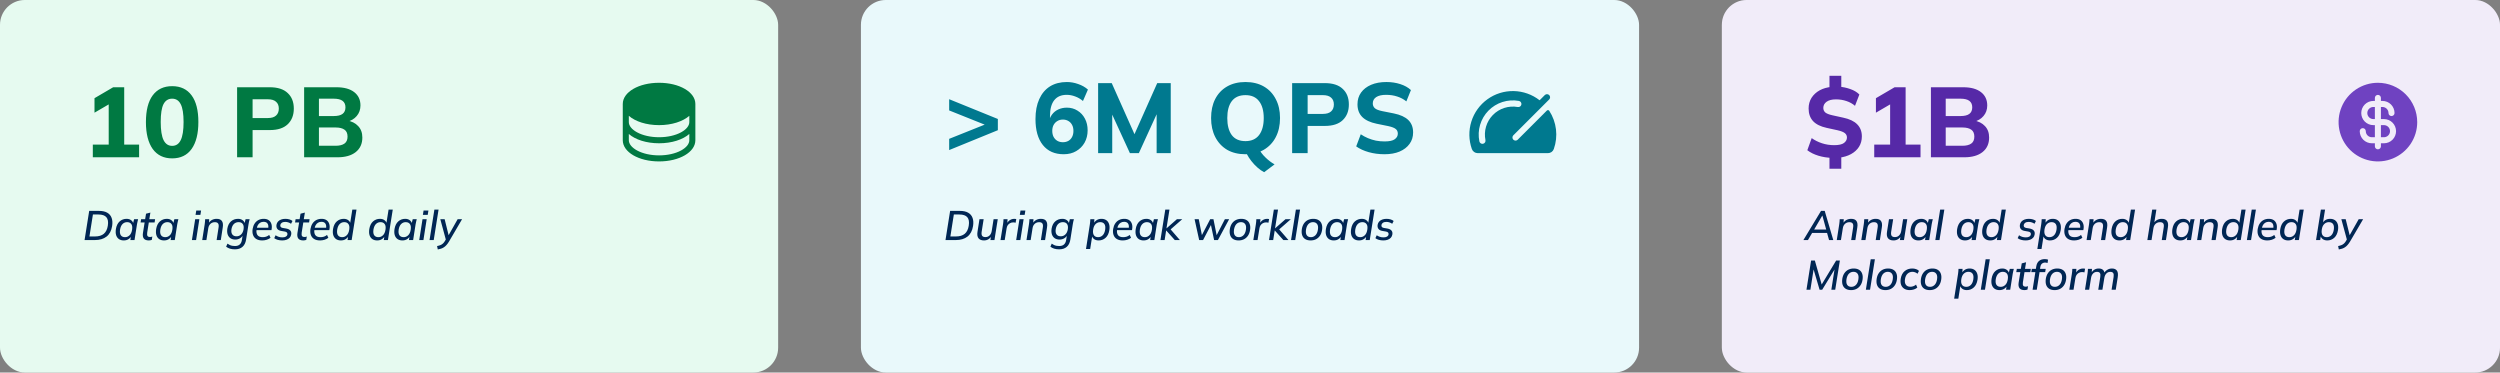
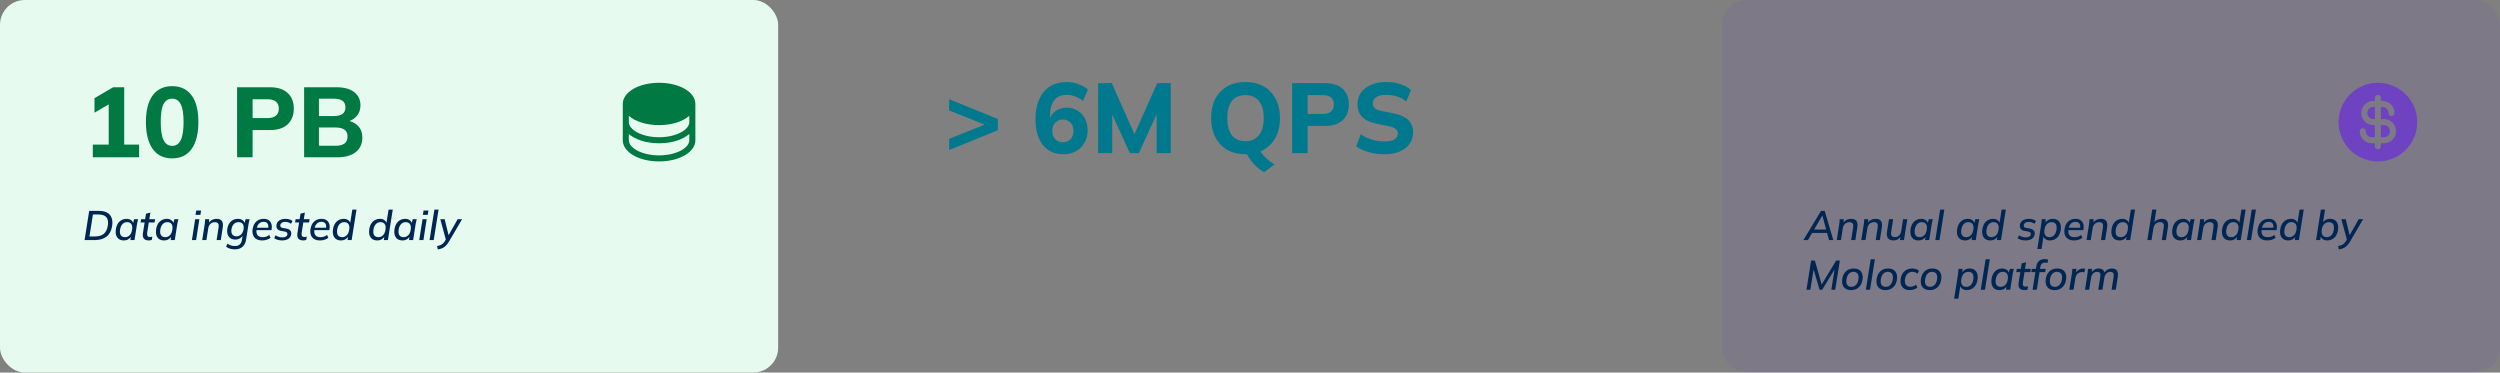
<svg xmlns="http://www.w3.org/2000/svg" width="1208" height="180" viewBox="0 0 1208 180" fill="none">
  <rect x="0" y="0" width="1208" height="180" fill="#808080" stroke="none" />
  <rect width="376" height="180" rx="12" fill="#E6FAF0" />
  <path d="M44.848 76V69.856H52.528V48.4H56.032L45.664 54.448V47.44L54.688 42.16H60.016V69.856H67.216V76H44.848ZM83.181 76.528C79.117 76.528 75.981 75.008 73.773 71.968C71.597 68.896 70.509 64.576 70.509 59.008C70.509 53.344 71.597 49.04 73.773 46.096C75.981 43.12 79.117 41.632 83.181 41.632C87.277 41.632 90.413 43.12 92.589 46.096C94.765 49.04 95.853 53.328 95.853 58.96C95.853 64.56 94.765 68.896 92.589 71.968C90.413 75.008 87.277 76.528 83.181 76.528ZM83.181 70.48C85.037 70.48 86.413 69.568 87.309 67.744C88.237 65.888 88.701 62.96 88.701 58.96C88.701 54.96 88.237 52.08 87.309 50.32C86.413 48.56 85.037 47.68 83.181 47.68C81.325 47.68 79.933 48.56 79.005 50.32C78.109 52.08 77.661 54.944 77.661 58.912C77.661 62.944 78.125 65.888 79.053 67.744C79.981 69.568 81.357 70.48 83.181 70.48ZM114.565 76V42.16H130.357C134.165 42.16 137.045 43.088 138.997 44.944C140.981 46.768 141.973 49.28 141.973 52.48C141.973 55.648 140.981 58.176 138.997 60.064C137.045 61.92 134.165 62.848 130.357 62.848H122.053V76H114.565ZM122.053 57.04H129.397C131.189 57.04 132.517 56.64 133.381 55.84C134.277 55.04 134.725 53.92 134.725 52.48C134.725 51.04 134.277 49.936 133.381 49.168C132.517 48.368 131.189 47.968 129.397 47.968H122.053V57.04ZM146.956 76V42.16H162.556C166.268 42.16 169.132 42.944 171.148 44.512C173.164 46.08 174.172 48.224 174.172 50.944C174.172 52.96 173.564 54.672 172.348 56.08C171.164 57.488 169.532 58.432 167.452 58.912V58.144C169.884 58.56 171.756 59.488 173.068 60.928C174.412 62.336 175.084 64.176 175.084 66.448C175.084 69.456 174.012 71.808 171.868 73.504C169.756 75.168 166.828 76 163.084 76H146.956ZM154.108 70.432H162.172C164.028 70.432 165.452 70.08 166.444 69.376C167.436 68.672 167.932 67.552 167.932 66.016C167.932 64.448 167.436 63.328 166.444 62.656C165.452 61.952 164.028 61.6 162.172 61.6H154.108V70.432ZM154.108 56.08H161.212C163.164 56.08 164.604 55.728 165.532 55.024C166.46 54.32 166.924 53.264 166.924 51.856C166.924 50.48 166.46 49.44 165.532 48.736C164.604 48.032 163.164 47.68 161.212 47.68H154.108V56.08Z" fill="#007942" />
  <path d="M318.462 40C308.627 40 300.923 44.494 300.923 50.231V67.769C300.923 73.506 308.627 78 318.462 78C328.296 78 336 73.506 336 67.769V50.231C336 44.494 328.296 40 318.462 40ZM333.077 59C333.077 60.758 331.637 62.55 329.129 63.918C326.305 65.458 322.515 66.308 318.462 66.308C314.408 66.308 310.619 65.458 307.794 63.918C305.286 62.55 303.846 60.758 303.846 59V55.96C306.963 58.7 312.292 60.462 318.462 60.462C324.631 60.462 329.96 58.693 333.077 55.96V59ZM329.129 72.687C326.305 74.227 322.515 75.077 318.462 75.077C314.408 75.077 310.619 74.227 307.794 72.687C305.286 71.319 303.846 69.527 303.846 67.769V64.729C306.963 67.47 312.292 69.231 318.462 69.231C324.631 69.231 329.96 67.462 333.077 64.729V67.769C333.077 69.527 331.637 71.319 329.129 72.687Z" fill="#007942" />
  <path d="M40.86 116L43.1 101.9H47.78C49.46 101.9 50.807 102.193 51.82 102.78C52.847 103.367 53.553 104.207 53.94 105.3C54.34 106.38 54.42 107.687 54.18 109.22C53.82 111.487 52.92 113.187 51.48 114.32C50.053 115.44 48.167 116 45.82 116H40.86ZM43.22 114.26H45.88C47.707 114.26 49.133 113.833 50.16 112.98C51.187 112.113 51.833 110.8 52.1 109.04C52.393 107.2 52.16 105.84 51.4 104.96C50.653 104.08 49.367 103.64 47.54 103.64H44.9L43.22 114.26ZM59.798 116.18C58.878 116.18 58.098 115.96 57.458 115.52C56.831 115.08 56.385 114.453 56.118 113.64C55.865 112.813 55.825 111.827 55.998 110.68C56.265 109.067 56.865 107.84 57.798 107C58.745 106.16 59.871 105.74 61.178 105.74C62.045 105.74 62.772 105.96 63.358 106.4C63.945 106.827 64.305 107.413 64.438 108.16L64.218 108.2L64.798 105.92H66.738C66.645 106.333 66.545 106.747 66.438 107.16C66.345 107.56 66.265 107.953 66.198 108.34L64.998 116H62.978L63.338 113.72H63.658C63.312 114.48 62.812 115.08 62.158 115.52C61.505 115.96 60.718 116.18 59.798 116.18ZM60.398 114.6C61.252 114.6 61.985 114.3 62.598 113.7C63.225 113.1 63.632 112.207 63.818 111.02C64.018 109.78 63.892 108.86 63.438 108.26C62.998 107.647 62.325 107.34 61.418 107.34C60.565 107.34 59.831 107.64 59.218 108.24C58.618 108.84 58.218 109.72 58.018 110.88C57.831 112.133 57.952 113.067 58.378 113.68C58.818 114.293 59.492 114.6 60.398 114.6ZM71.946 116.18C70.799 116.18 69.986 115.88 69.506 115.28C69.039 114.667 68.892 113.78 69.066 112.62L69.886 107.48H67.926L68.186 105.92H70.126L70.566 103.26L72.666 102.72L72.146 105.92H74.946L74.706 107.48H71.906L71.126 112.42C71.019 113.167 71.072 113.707 71.286 114.04C71.512 114.36 71.886 114.52 72.406 114.52C72.646 114.52 72.859 114.5 73.046 114.46C73.246 114.407 73.432 114.347 73.606 114.28L73.346 115.92C73.119 116 72.892 116.06 72.666 116.1C72.439 116.153 72.199 116.18 71.946 116.18ZM79.251 116.18C78.331 116.18 77.551 115.96 76.911 115.52C76.285 115.08 75.838 114.453 75.571 113.64C75.318 112.813 75.278 111.827 75.451 110.68C75.718 109.067 76.318 107.84 77.251 107C78.198 106.16 79.325 105.74 80.631 105.74C81.498 105.74 82.225 105.96 82.811 106.4C83.398 106.827 83.758 107.413 83.891 108.16L83.671 108.2L84.251 105.92H86.191C86.098 106.333 85.998 106.747 85.891 107.16C85.798 107.56 85.718 107.953 85.651 108.34L84.451 116H82.431L82.791 113.72H83.111C82.765 114.48 82.265 115.08 81.611 115.52C80.958 115.96 80.171 116.18 79.251 116.18ZM79.851 114.6C80.705 114.6 81.438 114.3 82.051 113.7C82.678 113.1 83.085 112.207 83.271 111.02C83.471 109.78 83.345 108.86 82.891 108.26C82.451 107.647 81.778 107.34 80.871 107.34C80.018 107.34 79.285 107.64 78.671 108.24C78.071 108.84 77.671 109.72 77.471 110.88C77.285 112.133 77.405 113.067 77.831 113.68C78.271 114.293 78.945 114.6 79.851 114.6ZM92.731 116L94.311 105.92H96.331L94.751 116H92.731ZM94.491 103.82L94.831 101.72H97.171L96.831 103.82H94.491ZM97.711 116L98.911 108.34C98.978 107.953 99.025 107.56 99.051 107.16C99.091 106.747 99.118 106.333 99.131 105.92H101.091L100.951 108.04L100.691 108.06C101.091 107.3 101.631 106.727 102.311 106.34C103.005 105.94 103.791 105.74 104.671 105.74C105.898 105.74 106.751 106.093 107.231 106.8C107.725 107.507 107.858 108.547 107.631 109.92L106.691 116H104.671L105.611 109.94C105.758 109.02 105.678 108.36 105.371 107.96C105.078 107.56 104.571 107.36 103.851 107.36C102.985 107.36 102.265 107.627 101.691 108.16C101.131 108.68 100.785 109.373 100.651 110.24L99.731 116H97.711ZM113.507 120.48C112.627 120.48 111.833 120.373 111.127 120.16C110.42 119.947 109.8 119.627 109.267 119.2L109.907 117.72C110.267 117.987 110.633 118.207 111.007 118.38C111.38 118.553 111.773 118.68 112.187 118.76C112.613 118.84 113.06 118.88 113.527 118.88C114.513 118.88 115.28 118.633 115.827 118.14C116.373 117.66 116.72 116.96 116.867 116.04L117.307 113.34H117.527C117.22 114.073 116.727 114.66 116.047 115.1C115.367 115.54 114.58 115.76 113.687 115.76C112.78 115.76 112.007 115.547 111.367 115.12C110.727 114.68 110.273 114.067 110.007 113.28C109.74 112.48 109.687 111.547 109.847 110.48C110.1 108.947 110.693 107.773 111.627 106.96C112.56 106.147 113.693 105.74 115.027 105.74C115.907 105.74 116.64 105.96 117.227 106.4C117.827 106.827 118.18 107.413 118.287 108.16L118.147 108L118.667 105.92H120.627C120.507 106.333 120.4 106.747 120.307 107.16C120.213 107.56 120.14 107.953 120.087 108.34L118.907 115.8C118.667 117.32 118.087 118.48 117.167 119.28C116.26 120.08 115.04 120.48 113.507 120.48ZM114.267 114.18C115.16 114.18 115.907 113.88 116.507 113.28C117.12 112.68 117.513 111.847 117.687 110.78C117.86 109.66 117.727 108.807 117.287 108.22C116.86 107.633 116.2 107.34 115.307 107.34C114.4 107.34 113.64 107.633 113.027 108.22C112.427 108.807 112.033 109.64 111.847 110.72C111.673 111.827 111.807 112.68 112.247 113.28C112.687 113.88 113.36 114.18 114.267 114.18ZM126.713 116.18C125.566 116.18 124.613 115.953 123.853 115.5C123.106 115.047 122.579 114.4 122.273 113.56C121.966 112.72 121.899 111.74 122.073 110.62C122.246 109.593 122.573 108.72 123.053 108C123.533 107.267 124.146 106.707 124.893 106.32C125.639 105.933 126.493 105.74 127.453 105.74C128.399 105.74 129.179 105.947 129.793 106.36C130.406 106.773 130.839 107.347 131.093 108.08C131.359 108.8 131.419 109.64 131.273 110.6L131.173 111.2H123.593L123.773 110.04H129.973L129.613 110.34C129.759 109.313 129.639 108.533 129.253 108C128.879 107.453 128.246 107.18 127.353 107.18C126.726 107.18 126.179 107.327 125.713 107.62C125.246 107.9 124.873 108.287 124.593 108.78C124.313 109.273 124.133 109.833 124.053 110.46L123.953 111.02C123.806 112.167 123.979 113.053 124.473 113.68C124.966 114.293 125.786 114.6 126.933 114.6C127.493 114.6 128.039 114.52 128.573 114.36C129.106 114.187 129.606 113.907 130.073 113.52L130.713 114.9C130.179 115.313 129.559 115.633 128.853 115.86C128.159 116.073 127.446 116.18 126.713 116.18ZM136.351 116.18C135.564 116.18 134.824 116.08 134.131 115.88C133.451 115.68 132.911 115.413 132.511 115.08L133.171 113.68C133.624 114 134.131 114.253 134.691 114.44C135.251 114.613 135.837 114.7 136.451 114.7C137.171 114.7 137.737 114.573 138.151 114.32C138.564 114.067 138.804 113.727 138.871 113.3C138.937 112.913 138.864 112.6 138.651 112.36C138.437 112.12 138.077 111.96 137.571 111.88L136.051 111.62C135.064 111.46 134.377 111.12 133.991 110.6C133.604 110.067 133.471 109.407 133.591 108.62C133.697 108.007 133.944 107.487 134.331 107.06C134.717 106.633 135.217 106.307 135.831 106.08C136.444 105.853 137.117 105.74 137.851 105.74C138.584 105.74 139.257 105.833 139.871 106.02C140.484 106.207 140.971 106.46 141.331 106.78L140.631 108.14C140.284 107.86 139.864 107.64 139.371 107.48C138.877 107.307 138.371 107.22 137.851 107.22C137.131 107.22 136.571 107.36 136.171 107.64C135.771 107.907 135.531 108.253 135.451 108.68C135.384 109.067 135.444 109.387 135.631 109.64C135.817 109.893 136.144 110.06 136.611 110.14L138.171 110.4C139.184 110.573 139.891 110.907 140.291 111.4C140.704 111.893 140.844 112.527 140.711 113.3C140.617 113.9 140.377 114.42 139.991 114.86C139.604 115.287 139.097 115.613 138.471 115.84C137.857 116.067 137.151 116.18 136.351 116.18ZM146.594 116.18C145.447 116.18 144.634 115.88 144.154 115.28C143.687 114.667 143.541 113.78 143.714 112.62L144.534 107.48H142.574L142.834 105.92H144.774L145.214 103.26L147.314 102.72L146.794 105.92H149.594L149.354 107.48H146.554L145.774 112.42C145.667 113.167 145.721 113.707 145.934 114.04C146.161 114.36 146.534 114.52 147.054 114.52C147.294 114.52 147.507 114.5 147.694 114.46C147.894 114.407 148.081 114.347 148.254 114.28L147.994 115.92C147.767 116 147.541 116.06 147.314 116.1C147.087 116.153 146.847 116.18 146.594 116.18ZM154.662 116.18C153.515 116.18 152.562 115.953 151.802 115.5C151.055 115.047 150.529 114.4 150.222 113.56C149.915 112.72 149.849 111.74 150.022 110.62C150.195 109.593 150.522 108.72 151.002 108C151.482 107.267 152.095 106.707 152.842 106.32C153.589 105.933 154.442 105.74 155.402 105.74C156.349 105.74 157.129 105.947 157.742 106.36C158.355 106.773 158.789 107.347 159.042 108.08C159.309 108.8 159.369 109.64 159.222 110.6L159.122 111.2H151.542L151.722 110.04H157.922L157.562 110.34C157.709 109.313 157.589 108.533 157.202 108C156.829 107.453 156.195 107.18 155.302 107.18C154.675 107.18 154.129 107.327 153.662 107.62C153.195 107.9 152.822 108.287 152.542 108.78C152.262 109.273 152.082 109.833 152.002 110.46L151.902 111.02C151.755 112.167 151.929 113.053 152.422 113.68C152.915 114.293 153.735 114.6 154.882 114.6C155.442 114.6 155.989 114.52 156.522 114.36C157.055 114.187 157.555 113.907 158.022 113.52L158.662 114.9C158.129 115.313 157.509 115.633 156.802 115.86C156.109 116.073 155.395 116.18 154.662 116.18ZM164.72 116.18C163.8 116.18 163.02 115.96 162.38 115.52C161.753 115.08 161.307 114.453 161.04 113.64C160.787 112.813 160.747 111.827 160.92 110.68C161.187 109.067 161.787 107.84 162.72 107C163.667 106.16 164.793 105.74 166.1 105.74C166.967 105.74 167.693 105.96 168.28 106.4C168.867 106.827 169.227 107.413 169.36 108.16H169.14L170.24 101.28H172.26L169.92 116H167.92L168.28 113.72H168.58C168.233 114.48 167.733 115.08 167.08 115.52C166.427 115.96 165.64 116.18 164.72 116.18ZM165.32 114.6C166.173 114.6 166.907 114.3 167.52 113.7C168.147 113.1 168.553 112.207 168.74 111.02C168.94 109.78 168.813 108.86 168.36 108.26C167.92 107.647 167.247 107.34 166.34 107.34C165.487 107.34 164.753 107.64 164.14 108.24C163.54 108.84 163.14 109.72 162.94 110.88C162.753 112.133 162.873 113.067 163.3 113.68C163.74 114.293 164.413 114.6 165.32 114.6ZM182.24 116.18C181.32 116.18 180.54 115.96 179.9 115.52C179.273 115.08 178.826 114.453 178.56 113.64C178.306 112.813 178.266 111.827 178.44 110.68C178.706 109.067 179.306 107.84 180.24 107C181.186 106.16 182.313 105.74 183.62 105.74C184.486 105.74 185.213 105.96 185.8 106.4C186.386 106.827 186.746 107.413 186.88 108.16H186.66L187.76 101.28H189.78L187.44 116H185.44L185.8 113.72H186.1C185.753 114.48 185.253 115.08 184.6 115.52C183.946 115.96 183.16 116.18 182.24 116.18ZM182.84 114.6C183.693 114.6 184.426 114.3 185.04 113.7C185.666 113.1 186.073 112.207 186.26 111.02C186.46 109.78 186.333 108.86 185.88 108.26C185.44 107.647 184.766 107.34 183.86 107.34C183.006 107.34 182.273 107.64 181.66 108.24C181.06 108.84 180.66 109.72 180.46 110.88C180.273 112.133 180.393 113.067 180.82 113.68C181.26 114.293 181.933 114.6 182.84 114.6ZM194.427 116.18C193.507 116.18 192.727 115.96 192.087 115.52C191.46 115.08 191.014 114.453 190.747 113.64C190.494 112.813 190.454 111.827 190.627 110.68C190.894 109.067 191.494 107.84 192.427 107C193.374 106.16 194.5 105.74 195.807 105.74C196.674 105.74 197.4 105.96 197.987 106.4C198.574 106.827 198.934 107.413 199.067 108.16L198.847 108.2L199.427 105.92H201.367C201.274 106.333 201.174 106.747 201.067 107.16C200.974 107.56 200.894 107.953 200.827 108.34L199.627 116H197.607L197.967 113.72H198.287C197.94 114.48 197.44 115.08 196.787 115.52C196.134 115.96 195.347 116.18 194.427 116.18ZM195.027 114.6C195.88 114.6 196.614 114.3 197.227 113.7C197.854 113.1 198.26 112.207 198.447 111.02C198.647 109.78 198.52 108.86 198.067 108.26C197.627 107.647 196.954 107.34 196.047 107.34C195.194 107.34 194.46 107.64 193.847 108.24C193.247 108.84 192.847 109.72 192.647 110.88C192.46 112.133 192.58 113.067 193.007 113.68C193.447 114.293 194.12 114.6 195.027 114.6ZM202.575 116L204.155 105.92H206.175L204.595 116H202.575ZM204.335 103.82L204.675 101.72H207.015L206.675 103.82H204.335ZM207.555 116L209.895 101.28H211.915L209.575 116H207.555ZM211.535 120.54L211.195 118.9C211.849 118.767 212.402 118.607 212.855 118.42C213.309 118.233 213.695 117.987 214.015 117.68C214.349 117.387 214.655 117.007 214.935 116.54L215.615 115.36L215.535 116.18L212.755 105.92H214.855L216.935 114.32H216.395L221.135 105.92H223.275L216.955 116.72C216.555 117.387 216.149 117.947 215.735 118.4C215.335 118.853 214.915 119.22 214.475 119.5C214.049 119.78 213.589 120 213.095 120.16C212.615 120.32 212.095 120.447 211.535 120.54Z" fill="#002654" />
-   <rect x="416" width="376" height="180" rx="12" fill="#E9F9FB" />
  <path d="M458.64 72.512V67.088L480.24 58.448V62L458.64 53.36V47.936L482.16 57.488V62.912L458.64 72.512ZM513.976 74.528C509.624 74.528 506.264 73.04 503.896 70.064C501.528 67.088 500.344 62.912 500.344 57.536C500.344 53.76 500.952 50.544 502.168 47.888C503.384 45.2 505.112 43.152 507.352 41.744C509.624 40.336 512.344 39.632 515.512 39.632C517.336 39.632 519.144 39.952 520.936 40.592C522.76 41.2 524.344 42.096 525.688 43.28L523.288 48.8C522.104 47.808 520.84 47.072 519.496 46.592C518.152 46.08 516.792 45.824 515.416 45.824C512.792 45.824 510.792 46.688 509.416 48.416C508.04 50.144 507.352 52.72 507.352 56.144V59.264H506.728C506.984 57.728 507.512 56.432 508.312 55.376C509.112 54.288 510.136 53.456 511.384 52.88C512.632 52.304 514.008 52.016 515.512 52.016C517.432 52.016 519.144 52.496 520.648 53.456C522.184 54.384 523.384 55.68 524.248 57.344C525.112 58.976 525.544 60.848 525.544 62.96C525.544 65.2 525.048 67.2 524.056 68.96C523.064 70.688 521.704 72.048 519.976 73.04C518.28 74.032 516.28 74.528 513.976 74.528ZM513.592 68.72C514.616 68.72 515.512 68.496 516.28 68.048C517.048 67.6 517.64 66.96 518.056 66.128C518.472 65.296 518.68 64.336 518.68 63.248C518.68 62.16 518.472 61.216 518.056 60.416C517.64 59.584 517.048 58.944 516.28 58.496C515.512 58.016 514.616 57.776 513.592 57.776C512.568 57.776 511.672 58.016 510.904 58.496C510.136 58.944 509.528 59.584 509.08 60.416C508.664 61.216 508.456 62.16 508.456 63.248C508.456 64.336 508.664 65.296 509.08 66.128C509.528 66.96 510.136 67.6 510.904 68.048C511.672 68.496 512.568 68.72 513.592 68.72ZM530.613 74V40.16H537.189L548.949 66.56H547.413L559.173 40.16H565.701V74H558.885V51.008H560.805L550.293 74H545.973L535.413 51.008H537.429V74H530.613ZM610.83 83.216C609.774 82.672 608.702 81.92 607.614 80.96C606.558 80.032 605.566 78.976 604.638 77.792C603.742 76.64 602.974 75.44 602.334 74.192L608.142 71.6C608.942 73.232 610.046 74.72 611.454 76.064C612.862 77.44 614.334 78.56 615.87 79.424L610.83 83.216ZM585.198 57.056C585.198 53.536 585.854 50.48 587.166 47.888C588.51 45.264 590.43 43.232 592.926 41.792C595.422 40.352 598.382 39.632 601.806 39.632C605.23 39.632 608.19 40.352 610.686 41.792C613.182 43.232 615.102 45.264 616.446 47.888C617.822 50.48 618.51 53.52 618.51 57.008C618.51 60.56 617.822 63.648 616.446 66.272C615.102 68.864 613.182 70.896 610.686 72.368C608.19 73.808 605.23 74.528 601.806 74.528C598.382 74.528 595.422 73.808 592.926 72.368C590.462 70.896 588.558 68.848 587.214 66.224C585.87 63.6 585.198 60.544 585.198 57.056ZM593.022 57.056C593.022 60.544 593.742 63.28 595.182 65.264C596.654 67.216 598.862 68.192 601.806 68.192C604.686 68.192 606.878 67.216 608.382 65.264C609.886 63.28 610.638 60.544 610.638 57.056C610.638 53.536 609.886 50.816 608.382 48.896C606.91 46.944 604.718 45.968 601.806 45.968C598.862 45.968 596.654 46.944 595.182 48.896C593.742 50.816 593.022 53.536 593.022 57.056ZM624.362 74V40.16H640.154C643.962 40.16 646.842 41.088 648.794 42.944C650.778 44.768 651.77 47.28 651.77 50.48C651.77 53.648 650.778 56.176 648.794 58.064C646.842 59.92 643.962 60.848 640.154 60.848H631.85V74H624.362ZM631.85 55.04H639.194C640.986 55.04 642.314 54.64 643.178 53.84C644.074 53.04 644.522 51.92 644.522 50.48C644.522 49.04 644.074 47.936 643.178 47.168C642.314 46.368 640.986 45.968 639.194 45.968H631.85V55.04ZM668.993 74.528C666.273 74.528 663.729 74.192 661.361 73.52C658.993 72.848 656.977 71.92 655.313 70.736L657.521 64.88C658.609 65.616 659.761 66.24 660.977 66.752C662.193 67.264 663.473 67.664 664.817 67.952C666.161 68.208 667.569 68.336 669.041 68.336C671.345 68.336 672.977 67.984 673.937 67.28C674.929 66.576 675.425 65.68 675.425 64.592C675.425 63.6 675.089 62.848 674.417 62.336C673.777 61.792 672.593 61.328 670.865 60.944L665.201 59.792C662.097 59.152 659.777 58.064 658.241 56.528C656.705 54.992 655.937 52.944 655.937 50.384C655.937 48.208 656.513 46.32 657.665 44.72C658.817 43.12 660.433 41.872 662.513 40.976C664.625 40.08 667.089 39.632 669.905 39.632C672.305 39.632 674.545 39.968 676.625 40.64C678.705 41.312 680.417 42.272 681.761 43.52L679.553 48.992C678.241 47.936 676.769 47.152 675.137 46.64C673.537 46.096 671.745 45.824 669.761 45.824C667.681 45.824 666.081 46.192 664.961 46.928C663.873 47.664 663.329 48.672 663.329 49.952C663.329 50.912 663.665 51.696 664.337 52.304C665.009 52.88 666.193 53.344 667.889 53.696L673.457 54.8C676.625 55.44 678.977 56.512 680.513 58.016C682.049 59.52 682.817 61.52 682.817 64.016C682.817 66.128 682.241 67.968 681.089 69.536C679.969 71.104 678.369 72.336 676.289 73.232C674.241 74.096 671.809 74.528 668.993 74.528Z" fill="#00798F" />
-   <path d="M748.601 53.538C748.539 53.445 748.458 53.367 748.363 53.309C748.268 53.252 748.161 53.216 748.05 53.205C747.939 53.194 747.827 53.207 747.723 53.245C747.618 53.282 747.523 53.343 747.444 53.421L733.304 67.562C733.018 67.816 732.645 67.951 732.262 67.94C731.88 67.928 731.516 67.771 731.245 67.5C730.975 67.229 730.819 66.865 730.808 66.482C730.798 66.099 730.934 65.727 731.189 65.441L748.569 48.063C748.708 47.924 748.819 47.758 748.894 47.576C748.97 47.394 749.008 47.199 749.008 47.002C749.008 46.805 748.97 46.61 748.894 46.428C748.819 46.245 748.708 46.08 748.569 45.941C748.43 45.801 748.264 45.691 748.082 45.615C747.9 45.54 747.705 45.501 747.508 45.501C747.311 45.501 747.116 45.54 746.933 45.615C746.751 45.691 746.586 45.801 746.447 45.941L743.938 48.451C740.358 45.655 735.968 44.095 731.426 44.004C726.885 43.913 722.436 45.297 718.747 47.948C715.059 50.599 712.328 54.374 710.966 58.708C709.604 63.041 709.683 67.7 711.192 71.984C711.398 72.572 711.782 73.081 712.289 73.442C712.797 73.803 713.404 73.998 714.026 74H747.975C748.597 74 749.204 73.807 749.711 73.448C750.219 73.088 750.602 72.579 750.808 71.992C751.877 68.952 752.234 65.708 751.851 62.508C751.468 59.309 750.356 56.24 748.601 53.538ZM717.772 67.702C717.851 68.092 717.772 68.497 717.553 68.829C717.333 69.16 716.99 69.391 716.601 69.47C716.502 69.49 716.401 69.501 716.301 69.5C715.955 69.5 715.62 69.38 715.352 69.161C715.085 68.942 714.901 68.637 714.833 68.299C714.296 65.658 714.414 62.927 715.176 60.343C715.938 57.758 717.321 55.4 719.204 53.473C721.087 51.546 723.413 50.109 725.978 49.288C728.544 48.466 731.272 48.285 733.924 48.761C734.316 48.831 734.664 49.053 734.891 49.38C735.118 49.706 735.207 50.11 735.136 50.501C735.066 50.893 734.844 51.241 734.517 51.468C734.191 51.695 733.787 51.784 733.396 51.713C731.225 51.325 728.993 51.473 726.894 52.146C724.794 52.818 722.891 53.994 721.35 55.571C719.809 57.148 718.678 59.078 718.054 61.192C717.43 63.307 717.334 65.542 717.772 67.702Z" fill="#00798F" />
-   <path d="M456.86 116L459.1 101.9H463.78C465.46 101.9 466.807 102.193 467.82 102.78C468.847 103.367 469.553 104.207 469.94 105.3C470.34 106.38 470.42 107.687 470.18 109.22C469.82 111.487 468.92 113.187 467.48 114.32C466.053 115.44 464.167 116 461.82 116H456.86ZM459.22 114.26H461.88C463.707 114.26 465.133 113.833 466.16 112.98C467.187 112.113 467.833 110.8 468.1 109.04C468.393 107.2 468.16 105.84 467.4 104.96C466.653 104.08 465.367 103.64 463.54 103.64H460.9L459.22 114.26ZM475.478 116.18C474.278 116.18 473.398 115.84 472.838 115.16C472.278 114.48 472.105 113.44 472.318 112.04L473.278 105.92H475.298L474.338 111.98C474.205 112.887 474.285 113.547 474.578 113.96C474.885 114.36 475.405 114.56 476.138 114.56C476.965 114.56 477.645 114.293 478.178 113.76C478.711 113.227 479.051 112.513 479.198 111.62L480.098 105.92H482.118L480.518 116H478.558L478.878 113.84H479.178C478.805 114.587 478.298 115.167 477.658 115.58C477.018 115.98 476.291 116.18 475.478 116.18ZM483.437 116L484.657 108.42C484.724 108.007 484.777 107.593 484.817 107.18C484.857 106.753 484.884 106.333 484.897 105.92H486.857L486.717 108.52H486.337C486.577 107.893 486.884 107.373 487.257 106.96C487.644 106.547 488.084 106.24 488.577 106.04C489.07 105.84 489.577 105.74 490.097 105.74C490.284 105.74 490.45 105.753 490.597 105.78C490.757 105.793 490.91 105.813 491.057 105.84L490.737 107.64C490.55 107.56 490.37 107.513 490.197 107.5C490.024 107.473 489.817 107.46 489.577 107.46C489.017 107.46 488.51 107.587 488.057 107.84C487.604 108.08 487.23 108.413 486.937 108.84C486.657 109.267 486.477 109.76 486.397 110.32L485.477 116H483.437ZM491.016 116L492.596 105.92H494.616L493.036 116H491.016ZM492.776 103.82L493.116 101.72H495.456L495.116 103.82H492.776ZM495.996 116L497.196 108.34C497.263 107.953 497.31 107.56 497.336 107.16C497.376 106.747 497.403 106.333 497.416 105.92H499.376L499.236 108.04L498.976 108.06C499.376 107.3 499.916 106.727 500.596 106.34C501.29 105.94 502.076 105.74 502.956 105.74C504.183 105.74 505.036 106.093 505.516 106.8C506.01 107.507 506.143 108.547 505.916 109.92L504.976 116H502.956L503.896 109.94C504.043 109.02 503.963 108.36 503.656 107.96C503.363 107.56 502.856 107.36 502.136 107.36C501.27 107.36 500.55 107.627 499.976 108.16C499.416 108.68 499.07 109.373 498.936 110.24L498.016 116H495.996ZM511.792 120.48C510.912 120.48 510.119 120.373 509.412 120.16C508.705 119.947 508.085 119.627 507.552 119.2L508.192 117.72C508.552 117.987 508.919 118.207 509.292 118.38C509.665 118.553 510.059 118.68 510.472 118.76C510.899 118.84 511.345 118.88 511.812 118.88C512.799 118.88 513.565 118.633 514.112 118.14C514.659 117.66 515.005 116.96 515.152 116.04L515.592 113.34H515.812C515.505 114.073 515.012 114.66 514.332 115.1C513.652 115.54 512.865 115.76 511.972 115.76C511.065 115.76 510.292 115.547 509.652 115.12C509.012 114.68 508.559 114.067 508.292 113.28C508.025 112.48 507.972 111.547 508.132 110.48C508.385 108.947 508.979 107.773 509.912 106.96C510.845 106.147 511.979 105.74 513.312 105.74C514.192 105.74 514.925 105.96 515.512 106.4C516.112 106.827 516.465 107.413 516.572 108.16L516.432 108L516.952 105.92H518.912C518.792 106.333 518.685 106.747 518.592 107.16C518.499 107.56 518.425 107.953 518.372 108.34L517.192 115.8C516.952 117.32 516.372 118.48 515.452 119.28C514.545 120.08 513.325 120.48 511.792 120.48ZM512.552 114.18C513.445 114.18 514.192 113.88 514.792 113.28C515.405 112.68 515.799 111.847 515.972 110.78C516.145 109.66 516.012 108.807 515.572 108.22C515.145 107.633 514.485 107.34 513.592 107.34C512.685 107.34 511.925 107.633 511.312 108.22C510.712 108.807 510.319 109.64 510.132 110.72C509.959 111.827 510.092 112.68 510.532 113.28C510.972 113.88 511.645 114.18 512.552 114.18ZM524.75 120.32L526.63 108.34C526.697 107.953 526.743 107.56 526.77 107.16C526.81 106.747 526.837 106.333 526.85 105.92H528.81L528.67 108.2H528.37C528.717 107.44 529.217 106.84 529.87 106.4C530.523 105.96 531.31 105.74 532.23 105.74C533.163 105.74 533.943 105.96 534.57 106.4C535.197 106.84 535.643 107.473 535.91 108.3C536.177 109.113 536.217 110.087 536.03 111.22C535.763 112.847 535.157 114.08 534.21 114.92C533.277 115.76 532.157 116.18 530.85 116.18C529.983 116.18 529.257 115.967 528.67 115.54C528.083 115.1 527.723 114.507 527.59 113.76H527.81L526.77 120.32H524.75ZM530.61 114.6C531.477 114.6 532.21 114.3 532.81 113.7C533.41 113.1 533.81 112.207 534.01 111.02C534.197 109.78 534.077 108.86 533.65 108.26C533.223 107.647 532.55 107.34 531.63 107.34C530.777 107.34 530.037 107.64 529.41 108.24C528.797 108.84 528.397 109.72 528.21 110.88C528.023 112.133 528.15 113.067 528.59 113.68C529.03 114.293 529.703 114.6 530.61 114.6ZM542.518 116.18C541.371 116.18 540.418 115.953 539.658 115.5C538.911 115.047 538.384 114.4 538.078 113.56C537.771 112.72 537.704 111.74 537.878 110.62C538.051 109.593 538.378 108.72 538.858 108C539.337 107.267 539.951 106.707 540.698 106.32C541.444 105.933 542.298 105.74 543.258 105.74C544.204 105.74 544.984 105.947 545.598 106.36C546.211 106.773 546.644 107.347 546.898 108.08C547.164 108.8 547.224 109.64 547.078 110.6L546.978 111.2H539.398L539.577 110.04H545.778L545.418 110.34C545.564 109.313 545.444 108.533 545.058 108C544.684 107.453 544.051 107.18 543.158 107.18C542.531 107.18 541.984 107.327 541.518 107.62C541.051 107.9 540.678 108.287 540.398 108.78C540.118 109.273 539.938 109.833 539.858 110.46L539.758 111.02C539.611 112.167 539.784 113.053 540.278 113.68C540.771 114.293 541.591 114.6 542.738 114.6C543.298 114.6 543.844 114.52 544.378 114.36C544.911 114.187 545.411 113.907 545.878 113.52L546.518 114.9C545.984 115.313 545.364 115.633 544.658 115.86C543.964 116.073 543.251 116.18 542.518 116.18ZM552.575 116.18C551.655 116.18 550.875 115.96 550.235 115.52C549.609 115.08 549.162 114.453 548.895 113.64C548.642 112.813 548.602 111.827 548.775 110.68C549.042 109.067 549.642 107.84 550.575 107C551.522 106.16 552.649 105.74 553.955 105.74C554.822 105.74 555.549 105.96 556.135 106.4C556.722 106.827 557.082 107.413 557.215 108.16L556.995 108.2L557.575 105.92H559.515C559.422 106.333 559.322 106.747 559.215 107.16C559.122 107.56 559.042 107.953 558.975 108.34L557.775 116H555.755L556.115 113.72H556.435C556.089 114.48 555.589 115.08 554.935 115.52C554.282 115.96 553.495 116.18 552.575 116.18ZM553.175 114.6C554.029 114.6 554.762 114.3 555.375 113.7C556.002 113.1 556.409 112.207 556.595 111.02C556.795 109.78 556.669 108.86 556.215 108.26C555.775 107.647 555.102 107.34 554.195 107.34C553.342 107.34 552.609 107.64 551.995 108.24C551.395 108.84 550.995 109.72 550.795 110.88C550.609 112.133 550.729 113.067 551.155 113.68C551.595 114.293 552.269 114.6 553.175 114.6ZM560.723 116L563.063 101.28H565.083L563.643 110.32H563.683L568.683 105.92H571.263L565.203 111.22V110.32L570.123 116H567.663L563.523 111.38H563.483L562.743 116H560.723ZM579.44 116L577.22 105.92H579.24L580.9 114.32H580.38L584.76 105.92H586.34L588.02 114.32H587.54L591.86 105.92H593.92L588.5 116H586.66L584.86 107.44H585.8L581.32 116H579.44ZM598.504 116.18C597.464 116.18 596.597 115.967 595.904 115.54C595.21 115.113 594.717 114.487 594.424 113.66C594.144 112.833 594.09 111.84 594.264 110.68C594.437 109.613 594.777 108.713 595.284 107.98C595.804 107.233 596.444 106.673 597.204 106.3C597.977 105.927 598.837 105.74 599.784 105.74C600.85 105.74 601.724 105.96 602.404 106.4C603.097 106.827 603.584 107.453 603.864 108.28C604.157 109.093 604.21 110.073 604.024 111.22C603.85 112.3 603.504 113.207 602.984 113.94C602.477 114.673 601.837 115.233 601.064 115.62C600.304 115.993 599.45 116.18 598.504 116.18ZM598.644 114.6C599.484 114.6 600.21 114.3 600.824 113.7C601.437 113.1 601.837 112.207 602.024 111.02C602.224 109.78 602.097 108.86 601.644 108.26C601.204 107.647 600.544 107.34 599.664 107.34C598.797 107.34 598.064 107.64 597.464 108.24C596.877 108.84 596.484 109.72 596.284 110.88C596.097 112.133 596.217 113.067 596.644 113.68C597.07 114.293 597.737 114.6 598.644 114.6ZM605.605 116L606.825 108.42C606.892 108.007 606.945 107.593 606.985 107.18C607.025 106.753 607.052 106.333 607.065 105.92H609.025L608.885 108.52H608.505C608.745 107.893 609.052 107.373 609.425 106.96C609.812 106.547 610.252 106.24 610.745 106.04C611.238 105.84 611.745 105.74 612.265 105.74C612.452 105.74 612.618 105.753 612.765 105.78C612.925 105.793 613.078 105.813 613.225 105.84L612.905 107.64C612.718 107.56 612.538 107.513 612.365 107.5C612.192 107.473 611.985 107.46 611.745 107.46C611.185 107.46 610.678 107.587 610.225 107.84C609.772 108.08 609.398 108.413 609.105 108.84C608.825 109.267 608.645 109.76 608.565 110.32L607.645 116H605.605ZM613.184 116L615.524 101.28H617.544L616.104 110.32H616.144L621.144 105.92H623.724L617.664 111.22V110.32L622.584 116H620.124L615.984 111.38H615.944L615.204 116H613.184ZM623.828 116L626.168 101.28H628.188L625.848 116H623.828ZM633.289 116.18C632.249 116.18 631.382 115.967 630.689 115.54C629.996 115.113 629.502 114.487 629.209 113.66C628.929 112.833 628.876 111.84 629.049 110.68C629.222 109.613 629.562 108.713 630.069 107.98C630.589 107.233 631.229 106.673 631.989 106.3C632.762 105.927 633.622 105.74 634.569 105.74C635.636 105.74 636.509 105.96 637.189 106.4C637.882 106.827 638.369 107.453 638.649 108.28C638.942 109.093 638.996 110.073 638.809 111.22C638.636 112.3 638.289 113.207 637.769 113.94C637.262 114.673 636.622 115.233 635.849 115.62C635.089 115.993 634.236 116.18 633.289 116.18ZM633.429 114.6C634.269 114.6 634.996 114.3 635.609 113.7C636.222 113.1 636.622 112.207 636.809 111.02C637.009 109.78 636.882 108.86 636.429 108.26C635.989 107.647 635.329 107.34 634.449 107.34C633.582 107.34 632.849 107.64 632.249 108.24C631.662 108.84 631.269 109.72 631.069 110.88C630.882 112.133 631.002 113.067 631.429 113.68C631.856 114.293 632.522 114.6 633.429 114.6ZM644.47 116.18C643.55 116.18 642.77 115.96 642.13 115.52C641.503 115.08 641.057 114.453 640.79 113.64C640.537 112.813 640.497 111.827 640.67 110.68C640.937 109.067 641.537 107.84 642.47 107C643.417 106.16 644.543 105.74 645.85 105.74C646.717 105.74 647.443 105.96 648.03 106.4C648.617 106.827 648.977 107.413 649.11 108.16L648.89 108.2L649.47 105.92H651.41C651.317 106.333 651.217 106.747 651.11 107.16C651.017 107.56 650.937 107.953 650.87 108.34L649.67 116H647.65L648.01 113.72H648.33C647.983 114.48 647.483 115.08 646.83 115.52C646.177 115.96 645.39 116.18 644.47 116.18ZM645.07 114.6C645.923 114.6 646.657 114.3 647.27 113.7C647.897 113.1 648.303 112.207 648.49 111.02C648.69 109.78 648.563 108.86 648.11 108.26C647.67 107.647 646.997 107.34 646.09 107.34C645.237 107.34 644.503 107.64 643.89 108.24C643.29 108.84 642.89 109.72 642.69 110.88C642.503 112.133 642.623 113.067 643.05 113.68C643.49 114.293 644.163 114.6 645.07 114.6ZM656.658 116.18C655.738 116.18 654.958 115.96 654.318 115.52C653.691 115.08 653.244 114.453 652.978 113.64C652.724 112.813 652.684 111.827 652.858 110.68C653.124 109.067 653.724 107.84 654.658 107C655.604 106.16 656.731 105.74 658.038 105.74C658.904 105.74 659.631 105.96 660.218 106.4C660.804 106.827 661.164 107.413 661.298 108.16H661.078L662.178 101.28H664.198L661.858 116H659.858L660.218 113.72H660.518C660.171 114.48 659.671 115.08 659.018 115.52C658.364 115.96 657.578 116.18 656.658 116.18ZM657.258 114.6C658.111 114.6 658.844 114.3 659.458 113.7C660.084 113.1 660.491 112.207 660.678 111.02C660.878 109.78 660.751 108.86 660.298 108.26C659.858 107.647 659.184 107.34 658.278 107.34C657.424 107.34 656.691 107.64 656.078 108.24C655.478 108.84 655.078 109.72 654.877 110.88C654.691 112.133 654.811 113.067 655.238 113.68C655.678 114.293 656.351 114.6 657.258 114.6ZM668.425 116.18C667.638 116.18 666.898 116.08 666.205 115.88C665.525 115.68 664.985 115.413 664.585 115.08L665.245 113.68C665.698 114 666.205 114.253 666.765 114.44C667.325 114.613 667.912 114.7 668.525 114.7C669.245 114.7 669.812 114.573 670.225 114.32C670.638 114.067 670.878 113.727 670.945 113.3C671.012 112.913 670.938 112.6 670.725 112.36C670.512 112.12 670.152 111.96 669.645 111.88L668.125 111.62C667.138 111.46 666.452 111.12 666.065 110.6C665.678 110.067 665.545 109.407 665.665 108.62C665.772 108.007 666.018 107.487 666.405 107.06C666.792 106.633 667.292 106.307 667.905 106.08C668.518 105.853 669.192 105.74 669.925 105.74C670.658 105.74 671.332 105.833 671.945 106.02C672.558 106.207 673.045 106.46 673.405 106.78L672.705 108.14C672.358 107.86 671.938 107.64 671.445 107.48C670.952 107.307 670.445 107.22 669.925 107.22C669.205 107.22 668.645 107.36 668.245 107.64C667.845 107.907 667.605 108.253 667.525 108.68C667.458 109.067 667.518 109.387 667.705 109.64C667.892 109.893 668.218 110.06 668.685 110.14L670.245 110.4C671.258 110.573 671.965 110.907 672.365 111.4C672.778 111.893 672.918 112.527 672.785 113.3C672.692 113.9 672.452 114.42 672.065 114.86C671.678 115.287 671.172 115.613 670.545 115.84C669.932 116.067 669.225 116.18 668.425 116.18Z" fill="#002654" />
-   <rect x="832" width="376" height="180" rx="12" fill="white" />
  <rect x="832" width="376" height="180" rx="12" fill="#6F42C1" fill-opacity="0.1" />
-   <path d="M884 81.52V75.136L885.296 76.288C882.928 76.224 880.704 75.872 878.624 75.232C876.544 74.592 874.768 73.712 873.296 72.592L875.408 66.736C876.88 67.792 878.544 68.624 880.4 69.232C882.256 69.84 884.208 70.144 886.256 70.144C888.464 70.144 890.048 69.792 891.008 69.088C891.968 68.352 892.448 67.472 892.448 66.448C892.448 65.584 892.112 64.88 891.44 64.336C890.768 63.792 889.6 63.328 887.936 62.944L882.656 61.792C879.712 61.152 877.52 60.064 876.08 58.528C874.64 56.96 873.92 54.928 873.92 52.432C873.92 50.512 874.384 48.8 875.312 47.296C876.272 45.792 877.584 44.576 879.248 43.648C880.944 42.72 882.928 42.16 885.2 41.968L884 42.736V36.64H889.712V42.736L888.512 41.872C890.4 42 892.24 42.384 894.032 43.024C895.824 43.632 897.296 44.512 898.448 45.664L896.336 51.136C895.152 50.112 893.776 49.344 892.208 48.832C890.64 48.288 888.944 48.016 887.12 48.016C885.2 48.016 883.696 48.4 882.608 49.168C881.552 49.936 881.024 50.928 881.024 52.144C881.024 53.04 881.344 53.776 881.984 54.352C882.656 54.896 883.792 55.344 885.392 55.696L890.624 56.848C893.664 57.488 895.92 58.56 897.392 60.064C898.896 61.568 899.648 63.52 899.648 65.92C899.648 67.808 899.184 69.488 898.256 70.96C897.328 72.4 896.048 73.568 894.416 74.464C892.784 75.36 890.88 75.936 888.704 76.192L889.712 75.088V81.52H884ZM905.629 76V69.856H913.309V48.4H916.813L906.445 54.448V47.44L915.469 42.16H920.797V69.856H927.997V76H905.629ZM933.019 76V42.16H948.619C952.331 42.16 955.195 42.944 957.211 44.512C959.227 46.08 960.235 48.224 960.235 50.944C960.235 52.96 959.627 54.672 958.411 56.08C957.227 57.488 955.595 58.432 953.515 58.912V58.144C955.947 58.56 957.819 59.488 959.131 60.928C960.475 62.336 961.147 64.176 961.147 66.448C961.147 69.456 960.075 71.808 957.931 73.504C955.819 75.168 952.891 76 949.147 76H933.019ZM940.171 70.432H948.235C950.091 70.432 951.515 70.08 952.507 69.376C953.499 68.672 953.995 67.552 953.995 66.016C953.995 64.448 953.499 63.328 952.507 62.656C951.515 61.952 950.091 61.6 948.235 61.6H940.171V70.432ZM940.171 56.08H947.275C949.227 56.08 950.667 55.728 951.595 55.024C952.523 54.32 952.987 53.264 952.987 51.856C952.987 50.48 952.523 49.44 951.595 48.736C950.667 48.032 949.227 47.68 947.275 47.68H940.171V56.08Z" fill="#5629A7" />
  <path d="M1154.85 63.385C1154.85 64.16 1154.54 64.903 1153.99 65.451C1153.44 66 1152.7 66.308 1151.92 66.308H1150.46V60.462H1151.92C1152.7 60.462 1153.44 60.77 1153.99 61.318C1154.54 61.866 1154.85 62.609 1154.85 63.385ZM1168 59C1168 62.758 1166.89 66.431 1164.8 69.556C1162.71 72.68 1159.74 75.116 1156.27 76.554C1152.8 77.992 1148.98 78.368 1145.29 77.635C1141.61 76.902 1138.22 75.092 1135.56 72.435C1132.91 69.778 1131.1 66.392 1130.37 62.707C1129.63 59.021 1130.01 55.201 1131.45 51.729C1132.88 48.257 1135.32 45.29 1138.44 43.202C1141.57 41.114 1145.24 40 1149 40C1154.04 40.005 1158.87 42.009 1162.43 45.571C1165.99 49.133 1167.99 53.962 1168 59ZM1157.77 63.385C1157.77 61.834 1157.15 60.347 1156.06 59.251C1154.96 58.154 1153.47 57.538 1151.92 57.538H1150.46V51.692H1151.19C1151.97 51.692 1152.71 52 1153.26 52.548C1153.81 53.097 1154.12 53.84 1154.12 54.615C1154.12 55.003 1154.27 55.375 1154.54 55.649C1154.82 55.923 1155.19 56.077 1155.58 56.077C1155.96 56.077 1156.34 55.923 1156.61 55.649C1156.88 55.375 1157.04 55.003 1157.04 54.615C1157.04 53.065 1156.42 51.578 1155.33 50.481C1154.23 49.385 1152.74 48.769 1151.19 48.769H1150.46V47.308C1150.46 46.92 1150.31 46.548 1150.03 46.274C1149.76 46 1149.39 45.846 1149 45.846C1148.61 45.846 1148.24 46 1147.97 46.274C1147.69 46.548 1147.54 46.92 1147.54 47.308V48.769H1146.81C1145.26 48.769 1143.77 49.385 1142.67 50.481C1141.58 51.578 1140.96 53.065 1140.96 54.615C1140.96 56.166 1141.58 57.653 1142.67 58.749C1143.77 59.846 1145.26 60.462 1146.81 60.462H1147.54V66.308H1146.08C1145.3 66.308 1144.56 66 1144.01 65.451C1143.46 64.903 1143.15 64.16 1143.15 63.385C1143.15 62.997 1143 62.625 1142.73 62.351C1142.45 62.077 1142.08 61.923 1141.69 61.923C1141.3 61.923 1140.93 62.077 1140.66 62.351C1140.38 62.625 1140.23 62.997 1140.23 63.385C1140.23 64.935 1140.85 66.422 1141.94 67.519C1143.04 68.615 1144.53 69.231 1146.08 69.231H1147.54V70.692C1147.54 71.08 1147.69 71.452 1147.97 71.726C1148.24 72 1148.61 72.154 1149 72.154C1149.39 72.154 1149.76 72 1150.03 71.726C1150.31 71.452 1150.46 71.08 1150.46 70.692V69.231H1151.92C1153.47 69.231 1154.96 68.615 1156.06 67.519C1157.15 66.422 1157.77 64.935 1157.77 63.385ZM1143.88 54.615C1143.88 55.391 1144.19 56.134 1144.74 56.682C1145.29 57.23 1146.03 57.538 1146.81 57.538H1147.54V51.692H1146.81C1146.03 51.692 1145.29 52 1144.74 52.548C1144.19 53.097 1143.88 53.84 1143.88 54.615Z" fill="#6F42C1" />
  <path d="M871.4 116L879.92 101.9H881.7L885.84 116H883.8L882.68 112L883.48 112.56H874.94L875.94 112L873.6 116H871.4ZM880.52 104.18L876.34 111.36L875.92 110.9H883.02L882.54 111.36L880.58 104.18H880.52ZM887.524 116L888.724 108.34C888.79 107.953 888.837 107.56 888.864 107.16C888.904 106.747 888.93 106.333 888.944 105.92H890.904L890.764 108.04L890.504 108.06C890.904 107.3 891.444 106.727 892.124 106.34C892.817 105.94 893.604 105.74 894.484 105.74C895.71 105.74 896.564 106.093 897.044 106.8C897.537 107.507 897.67 108.547 897.444 109.92L896.504 116H894.484L895.424 109.94C895.57 109.02 895.49 108.36 895.184 107.96C894.89 107.56 894.384 107.36 893.664 107.36C892.797 107.36 892.077 107.627 891.504 108.16C890.944 108.68 890.597 109.373 890.464 110.24L889.544 116H887.524ZM899.379 116L900.579 108.34C900.646 107.953 900.693 107.56 900.719 107.16C900.759 106.747 900.786 106.333 900.799 105.92H902.759L902.619 108.04L902.359 108.06C902.759 107.3 903.299 106.727 903.979 106.34C904.673 105.94 905.459 105.74 906.339 105.74C907.566 105.74 908.419 106.093 908.899 106.8C909.393 107.507 909.526 108.547 909.299 109.92L908.359 116H906.339L907.279 109.94C907.426 109.02 907.346 108.36 907.039 107.96C906.746 107.56 906.239 107.36 905.519 107.36C904.653 107.36 903.933 107.627 903.359 108.16C902.799 108.68 902.453 109.373 902.319 110.24L901.399 116H899.379ZM914.955 116.18C913.755 116.18 912.875 115.84 912.315 115.16C911.755 114.48 911.581 113.44 911.795 112.04L912.755 105.92H914.775L913.815 111.98C913.681 112.887 913.761 113.547 914.055 113.96C914.361 114.36 914.881 114.56 915.615 114.56C916.441 114.56 917.121 114.293 917.655 113.76C918.188 113.227 918.528 112.513 918.675 111.62L919.575 105.92H921.595L919.995 116H918.035L918.355 113.84H918.655C918.281 114.587 917.775 115.167 917.135 115.58C916.495 115.98 915.768 116.18 914.955 116.18ZM926.993 116.18C926.073 116.18 925.293 115.96 924.653 115.52C924.027 115.08 923.58 114.453 923.313 113.64C923.06 112.813 923.02 111.827 923.193 110.68C923.46 109.067 924.06 107.84 924.993 107C925.94 106.16 927.067 105.74 928.373 105.74C929.24 105.74 929.967 105.96 930.553 106.4C931.14 106.827 931.5 107.413 931.633 108.16L931.413 108.2L931.993 105.92H933.933C933.84 106.333 933.74 106.747 933.633 107.16C933.54 107.56 933.46 107.953 933.393 108.34L932.193 116H930.173L930.533 113.72H930.853C930.507 114.48 930.007 115.08 929.353 115.52C928.7 115.96 927.913 116.18 926.993 116.18ZM927.593 114.6C928.447 114.6 929.18 114.3 929.793 113.7C930.42 113.1 930.827 112.207 931.013 111.02C931.213 109.78 931.087 108.86 930.633 108.26C930.193 107.647 929.52 107.34 928.613 107.34C927.76 107.34 927.027 107.64 926.413 108.24C925.813 108.84 925.413 109.72 925.213 110.88C925.027 112.133 925.147 113.067 925.573 113.68C926.013 114.293 926.687 114.6 927.593 114.6ZM935.141 116L937.481 101.28H939.501L937.161 116H935.141ZM949.493 116.18C948.573 116.18 947.793 115.96 947.153 115.52C946.527 115.08 946.08 114.453 945.813 113.64C945.56 112.813 945.52 111.827 945.693 110.68C945.96 109.067 946.56 107.84 947.493 107C948.44 106.16 949.567 105.74 950.873 105.74C951.74 105.74 952.467 105.96 953.053 106.4C953.64 106.827 954 107.413 954.133 108.16L953.913 108.2L954.493 105.92H956.433C956.34 106.333 956.24 106.747 956.133 107.16C956.04 107.56 955.96 107.953 955.893 108.34L954.693 116H952.673L953.033 113.72H953.353C953.007 114.48 952.507 115.08 951.853 115.52C951.2 115.96 950.413 116.18 949.493 116.18ZM950.093 114.6C950.947 114.6 951.68 114.3 952.293 113.7C952.92 113.1 953.327 112.207 953.513 111.02C953.713 109.78 953.587 108.86 953.133 108.26C952.693 107.647 952.02 107.34 951.113 107.34C950.26 107.34 949.527 107.64 948.913 108.24C948.313 108.84 947.913 109.72 947.713 110.88C947.527 112.133 947.647 113.067 948.073 113.68C948.513 114.293 949.187 114.6 950.093 114.6ZM961.681 116.18C960.761 116.18 959.981 115.96 959.341 115.52C958.714 115.08 958.268 114.453 958.001 113.64C957.748 112.813 957.708 111.827 957.881 110.68C958.148 109.067 958.748 107.84 959.681 107C960.628 106.16 961.754 105.74 963.061 105.74C963.928 105.74 964.654 105.96 965.241 106.4C965.828 106.827 966.188 107.413 966.321 108.16H966.101L967.201 101.28H969.221L966.881 116H964.881L965.241 113.72H965.541C965.194 114.48 964.694 115.08 964.041 115.52C963.388 115.96 962.601 116.18 961.681 116.18ZM962.281 114.6C963.134 114.6 963.868 114.3 964.481 113.7C965.108 113.1 965.514 112.207 965.701 111.02C965.901 109.78 965.774 108.86 965.321 108.26C964.881 107.647 964.208 107.34 963.301 107.34C962.448 107.34 961.714 107.64 961.101 108.24C960.501 108.84 960.101 109.72 959.901 110.88C959.714 112.133 959.834 113.067 960.261 113.68C960.701 114.293 961.374 114.6 962.281 114.6ZM978.78 116.18C977.994 116.18 977.254 116.08 976.56 115.88C975.88 115.68 975.34 115.413 974.94 115.08L975.6 113.68C976.054 114 976.56 114.253 977.12 114.44C977.68 114.613 978.267 114.7 978.88 114.7C979.6 114.7 980.167 114.573 980.58 114.32C980.994 114.067 981.234 113.727 981.3 113.3C981.367 112.913 981.294 112.6 981.08 112.36C980.867 112.12 980.507 111.96 980 111.88L978.48 111.62C977.494 111.46 976.807 111.12 976.42 110.6C976.034 110.067 975.9 109.407 976.02 108.62C976.127 108.007 976.374 107.487 976.76 107.06C977.147 106.633 977.647 106.307 978.26 106.08C978.874 105.853 979.547 105.74 980.28 105.74C981.014 105.74 981.687 105.833 982.3 106.02C982.914 106.207 983.4 106.46 983.76 106.78L983.06 108.14C982.714 107.86 982.294 107.64 981.8 107.48C981.307 107.307 980.8 107.22 980.28 107.22C979.56 107.22 979 107.36 978.6 107.64C978.2 107.907 977.96 108.253 977.88 108.68C977.814 109.067 977.874 109.387 978.06 109.64C978.247 109.893 978.574 110.06 979.04 110.14L980.6 110.4C981.614 110.573 982.32 110.907 982.72 111.4C983.134 111.893 983.274 112.527 983.14 113.3C983.047 113.9 982.807 114.42 982.42 114.86C982.034 115.287 981.527 115.613 980.9 115.84C980.287 116.067 979.58 116.18 978.78 116.18ZM984.441 120.32L986.321 108.34C986.388 107.953 986.435 107.56 986.461 107.16C986.501 106.747 986.528 106.333 986.541 105.92H988.501L988.361 108.2H988.061C988.408 107.44 988.908 106.84 989.561 106.4C990.215 105.96 991.001 105.74 991.921 105.74C992.855 105.74 993.635 105.96 994.261 106.4C994.888 106.84 995.335 107.473 995.601 108.3C995.868 109.113 995.908 110.087 995.721 111.22C995.455 112.847 994.848 114.08 993.901 114.92C992.968 115.76 991.848 116.18 990.541 116.18C989.675 116.18 988.948 115.967 988.361 115.54C987.775 115.1 987.415 114.507 987.281 113.76H987.501L986.461 120.32H984.441ZM990.301 114.6C991.168 114.6 991.901 114.3 992.501 113.7C993.101 113.1 993.501 112.207 993.701 111.02C993.888 109.78 993.768 108.86 993.341 108.26C992.915 107.647 992.241 107.34 991.321 107.34C990.468 107.34 989.728 107.64 989.101 108.24C988.488 108.84 988.088 109.72 987.901 110.88C987.715 112.133 987.841 113.067 988.281 113.68C988.721 114.293 989.395 114.6 990.301 114.6ZM1002.21 116.18C1001.06 116.18 1000.11 115.953 999.349 115.5C998.602 115.047 998.076 114.4 997.769 113.56C997.462 112.72 997.396 111.74 997.569 110.62C997.742 109.593 998.069 108.72 998.549 108C999.029 107.267 999.642 106.707 1000.39 106.32C1001.14 105.933 1001.99 105.74 1002.95 105.74C1003.9 105.74 1004.68 105.947 1005.29 106.36C1005.9 106.773 1006.34 107.347 1006.59 108.08C1006.86 108.8 1006.92 109.64 1006.77 110.6L1006.67 111.2H999.089L999.269 110.04H1005.47L1005.11 110.34C1005.26 109.313 1005.14 108.533 1004.75 108C1004.38 107.453 1003.74 107.18 1002.85 107.18C1002.22 107.18 1001.68 107.327 1001.21 107.62C1000.74 107.9 1000.37 108.287 1000.09 108.78C999.809 109.273 999.629 109.833 999.549 110.46L999.449 111.02C999.302 112.167 999.476 113.053 999.969 113.68C1000.46 114.293 1001.28 114.6 1002.43 114.6C1002.99 114.6 1003.54 114.52 1004.07 114.36C1004.6 114.187 1005.1 113.907 1005.57 113.52L1006.21 114.9C1005.68 115.313 1005.06 115.633 1004.35 115.86C1003.66 116.073 1002.94 116.18 1002.21 116.18ZM1008.23 116L1009.43 108.34C1009.49 107.953 1009.54 107.56 1009.57 107.16C1009.61 106.747 1009.63 106.333 1009.65 105.92H1011.61L1011.47 108.04L1011.21 108.06C1011.61 107.3 1012.15 106.727 1012.83 106.34C1013.52 105.94 1014.31 105.74 1015.19 105.74C1016.41 105.74 1017.27 106.093 1017.75 106.8C1018.24 107.507 1018.37 108.547 1018.15 109.92L1017.21 116H1015.19L1016.13 109.94C1016.27 109.02 1016.19 108.36 1015.89 107.96C1015.59 107.56 1015.09 107.36 1014.37 107.36C1013.5 107.36 1012.78 107.627 1012.21 108.16C1011.65 108.68 1011.3 109.373 1011.17 110.24L1010.25 116H1008.23ZM1024.12 116.18C1023.2 116.18 1022.42 115.96 1021.78 115.52C1021.16 115.08 1020.71 114.453 1020.44 113.64C1020.19 112.813 1020.15 111.827 1020.32 110.68C1020.59 109.067 1021.19 107.84 1022.12 107C1023.07 106.16 1024.2 105.74 1025.5 105.74C1026.37 105.74 1027.1 105.96 1027.68 106.4C1028.27 106.827 1028.63 107.413 1028.76 108.16H1028.54L1029.64 101.28H1031.66L1029.32 116H1027.32L1027.68 113.72H1027.98C1027.64 114.48 1027.14 115.08 1026.48 115.52C1025.83 115.96 1025.04 116.18 1024.12 116.18ZM1024.72 114.6C1025.58 114.6 1026.31 114.3 1026.92 113.7C1027.55 113.1 1027.96 112.207 1028.14 111.02C1028.34 109.78 1028.22 108.86 1027.76 108.26C1027.32 107.647 1026.65 107.34 1025.74 107.34C1024.89 107.34 1024.16 107.64 1023.54 108.24C1022.94 108.84 1022.54 109.72 1022.34 110.88C1022.16 112.133 1022.28 113.067 1022.7 113.68C1023.14 114.293 1023.82 114.6 1024.72 114.6ZM1037.6 116L1039.94 101.28H1041.96L1040.88 108.06H1040.58C1040.98 107.3 1041.52 106.727 1042.2 106.34C1042.9 105.94 1043.68 105.74 1044.56 105.74C1045.79 105.74 1046.64 106.093 1047.12 106.8C1047.62 107.507 1047.75 108.547 1047.52 109.92L1046.58 116H1044.56L1045.5 109.94C1045.65 109.02 1045.58 108.36 1045.28 107.96C1044.99 107.56 1044.48 107.36 1043.74 107.36C1042.88 107.36 1042.16 107.627 1041.58 108.16C1041.02 108.68 1040.68 109.373 1040.54 110.24L1039.62 116H1037.6ZM1053.5 116.18C1052.58 116.18 1051.8 115.96 1051.16 115.52C1050.53 115.08 1050.08 114.453 1049.82 113.64C1049.56 112.813 1049.52 111.827 1049.7 110.68C1049.96 109.067 1050.56 107.84 1051.5 107C1052.44 106.16 1053.57 105.74 1054.88 105.74C1055.74 105.74 1056.47 105.96 1057.06 106.4C1057.64 106.827 1058 107.413 1058.14 108.16L1057.92 108.2L1058.5 105.92H1060.44C1060.34 106.333 1060.24 106.747 1060.14 107.16C1060.04 107.56 1059.96 107.953 1059.9 108.34L1058.7 116H1056.68L1057.04 113.72H1057.36C1057.01 114.48 1056.51 115.08 1055.86 115.52C1055.2 115.96 1054.42 116.18 1053.5 116.18ZM1054.1 114.6C1054.95 114.6 1055.68 114.3 1056.3 113.7C1056.92 113.1 1057.33 112.207 1057.52 111.02C1057.72 109.78 1057.59 108.86 1057.14 108.26C1056.7 107.647 1056.02 107.34 1055.12 107.34C1054.26 107.34 1053.53 107.64 1052.92 108.24C1052.32 108.84 1051.92 109.72 1051.72 110.88C1051.53 112.133 1051.65 113.067 1052.08 113.68C1052.52 114.293 1053.19 114.6 1054.1 114.6ZM1061.64 116L1062.84 108.34C1062.91 107.953 1062.96 107.56 1062.98 107.16C1063.02 106.747 1063.05 106.333 1063.06 105.92H1065.02L1064.88 108.04L1064.62 108.06C1065.02 107.3 1065.56 106.727 1066.24 106.34C1066.94 105.94 1067.72 105.74 1068.6 105.74C1069.83 105.74 1070.68 106.093 1071.16 106.8C1071.66 107.507 1071.79 108.547 1071.56 109.92L1070.62 116H1068.6L1069.54 109.94C1069.69 109.02 1069.61 108.36 1069.3 107.96C1069.01 107.56 1068.5 107.36 1067.78 107.36C1066.92 107.36 1066.2 107.627 1065.62 108.16C1065.06 108.68 1064.72 109.373 1064.58 110.24L1063.66 116H1061.64ZM1077.54 116.18C1076.62 116.18 1075.84 115.96 1075.2 115.52C1074.57 115.08 1074.13 114.453 1073.86 113.64C1073.61 112.813 1073.57 111.827 1073.74 110.68C1074.01 109.067 1074.61 107.84 1075.54 107C1076.49 106.16 1077.61 105.74 1078.92 105.74C1079.79 105.74 1080.51 105.96 1081.1 106.4C1081.69 106.827 1082.05 107.413 1082.18 108.16H1081.96L1083.06 101.28H1085.08L1082.74 116H1080.74L1081.1 113.72H1081.4C1081.05 114.48 1080.55 115.08 1079.9 115.52C1079.25 115.96 1078.46 116.18 1077.54 116.18ZM1078.14 114.6C1078.99 114.6 1079.73 114.3 1080.34 113.7C1080.97 113.1 1081.37 112.207 1081.56 111.02C1081.76 109.78 1081.63 108.86 1081.18 108.26C1080.74 107.647 1080.07 107.34 1079.16 107.34C1078.31 107.34 1077.57 107.64 1076.96 108.24C1076.36 108.84 1075.96 109.72 1075.76 110.88C1075.57 112.133 1075.69 113.067 1076.12 113.68C1076.56 114.293 1077.23 114.6 1078.14 114.6ZM1085.69 116L1088.03 101.28H1090.05L1087.71 116H1085.69ZM1095.57 116.18C1094.42 116.18 1093.47 115.953 1092.71 115.5C1091.96 115.047 1091.43 114.4 1091.13 113.56C1090.82 112.72 1090.75 111.74 1090.93 110.62C1091.1 109.593 1091.43 108.72 1091.91 108C1092.39 107.267 1093 106.707 1093.75 106.32C1094.49 105.933 1095.35 105.74 1096.31 105.74C1097.25 105.74 1098.03 105.947 1098.65 106.36C1099.26 106.773 1099.69 107.347 1099.95 108.08C1100.21 108.8 1100.27 109.64 1100.13 110.6L1100.03 111.2H1092.45L1092.63 110.04H1098.83L1098.47 110.34C1098.61 109.313 1098.49 108.533 1098.11 108C1097.73 107.453 1097.1 107.18 1096.21 107.18C1095.58 107.18 1095.03 107.327 1094.57 107.62C1094.1 107.9 1093.73 108.287 1093.45 108.78C1093.17 109.273 1092.99 109.833 1092.91 110.46L1092.81 111.02C1092.66 112.167 1092.83 113.053 1093.33 113.68C1093.82 114.293 1094.64 114.6 1095.79 114.6C1096.35 114.6 1096.89 114.52 1097.43 114.36C1097.96 114.187 1098.46 113.907 1098.93 113.52L1099.57 114.9C1099.03 115.313 1098.41 115.633 1097.71 115.86C1097.01 116.073 1096.3 116.18 1095.57 116.18ZM1105.63 116.18C1104.71 116.18 1103.93 115.96 1103.29 115.52C1102.66 115.08 1102.21 114.453 1101.95 113.64C1101.69 112.813 1101.65 111.827 1101.83 110.68C1102.09 109.067 1102.69 107.84 1103.63 107C1104.57 106.16 1105.7 105.74 1107.01 105.74C1107.87 105.74 1108.6 105.96 1109.19 106.4C1109.77 106.827 1110.13 107.413 1110.27 108.16H1110.05L1111.15 101.28H1113.17L1110.83 116H1108.83L1109.19 113.72H1109.49C1109.14 114.48 1108.64 115.08 1107.99 115.52C1107.33 115.96 1106.55 116.18 1105.63 116.18ZM1106.23 114.6C1107.08 114.6 1107.81 114.3 1108.43 113.7C1109.05 113.1 1109.46 112.207 1109.65 111.02C1109.85 109.78 1109.72 108.86 1109.27 108.26C1108.83 107.647 1108.15 107.34 1107.25 107.34C1106.39 107.34 1105.66 107.64 1105.05 108.24C1104.45 108.84 1104.05 109.72 1103.85 110.88C1103.66 112.133 1103.78 113.067 1104.21 113.68C1104.65 114.293 1105.32 114.6 1106.23 114.6ZM1124.53 116.18C1123.66 116.18 1122.93 115.967 1122.35 115.54C1121.76 115.1 1121.4 114.507 1121.27 113.76L1121.47 113.72L1121.11 116H1119.11L1121.45 101.28H1123.47L1122.37 108.16L1122.05 108.2C1122.39 107.44 1122.89 106.84 1123.55 106.4C1124.2 105.96 1124.99 105.74 1125.91 105.74C1126.84 105.74 1127.62 105.96 1128.25 106.4C1128.87 106.84 1129.32 107.473 1129.59 108.3C1129.85 109.113 1129.89 110.087 1129.71 111.22C1129.44 112.847 1128.83 114.08 1127.89 114.92C1126.95 115.76 1125.83 116.18 1124.53 116.18ZM1124.29 114.6C1125.15 114.6 1125.89 114.3 1126.49 113.7C1127.09 113.1 1127.49 112.207 1127.69 111.02C1127.87 109.78 1127.75 108.86 1127.33 108.26C1126.9 107.647 1126.23 107.34 1125.31 107.34C1124.45 107.34 1123.71 107.64 1123.09 108.24C1122.47 108.84 1122.07 109.72 1121.89 110.88C1121.7 112.133 1121.83 113.067 1122.27 113.68C1122.71 114.293 1123.38 114.6 1124.29 114.6ZM1130.12 120.54L1129.78 118.9C1130.43 118.767 1130.98 118.607 1131.44 118.42C1131.89 118.233 1132.28 117.987 1132.6 117.68C1132.93 117.387 1133.24 117.007 1133.52 116.54L1134.2 115.36L1134.12 116.18L1131.34 105.92H1133.44L1135.52 114.32H1134.98L1139.72 105.92H1141.86L1135.54 116.72C1135.14 117.387 1134.73 117.947 1134.32 118.4C1133.92 118.853 1133.5 119.22 1133.06 119.5C1132.63 119.78 1132.17 120 1131.68 120.16C1131.2 120.32 1130.68 120.447 1130.12 120.54ZM872.88 140L875.12 125.9H876.94L880.44 138.16H879.82L887.22 125.9H889.02L886.78 140H884.9L886.68 128.72H887.36L880.48 140H879.22L875.9 128.72H876.56L874.78 140H872.88ZM894.445 140.18C893.405 140.18 892.538 139.967 891.845 139.54C891.152 139.113 890.658 138.487 890.365 137.66C890.085 136.833 890.032 135.84 890.205 134.68C890.378 133.613 890.718 132.713 891.225 131.98C891.745 131.233 892.385 130.673 893.145 130.3C893.918 129.927 894.778 129.74 895.725 129.74C896.792 129.74 897.665 129.96 898.345 130.4C899.038 130.827 899.525 131.453 899.805 132.28C900.098 133.093 900.152 134.073 899.965 135.22C899.792 136.3 899.445 137.207 898.925 137.94C898.418 138.673 897.778 139.233 897.005 139.62C896.245 139.993 895.392 140.18 894.445 140.18ZM894.585 138.6C895.425 138.6 896.152 138.3 896.765 137.7C897.378 137.1 897.778 136.207 897.965 135.02C898.165 133.78 898.038 132.86 897.585 132.26C897.145 131.647 896.485 131.34 895.605 131.34C894.738 131.34 894.005 131.64 893.405 132.24C892.818 132.84 892.425 133.72 892.225 134.88C892.038 136.133 892.158 137.067 892.585 137.68C893.012 138.293 893.678 138.6 894.585 138.6ZM901.586 140L903.926 125.28H905.946L903.606 140H901.586ZM911.047 140.18C910.007 140.18 909.14 139.967 908.447 139.54C907.753 139.113 907.26 138.487 906.967 137.66C906.687 136.833 906.633 135.84 906.807 134.68C906.98 133.613 907.32 132.713 907.827 131.98C908.347 131.233 908.987 130.673 909.747 130.3C910.52 129.927 911.38 129.74 912.327 129.74C913.393 129.74 914.267 129.96 914.947 130.4C915.64 130.827 916.127 131.453 916.407 132.28C916.7 133.093 916.753 134.073 916.567 135.22C916.393 136.3 916.047 137.207 915.527 137.94C915.02 138.673 914.38 139.233 913.607 139.62C912.847 139.993 911.993 140.18 911.047 140.18ZM911.187 138.6C912.027 138.6 912.753 138.3 913.367 137.7C913.98 137.1 914.38 136.207 914.567 135.02C914.767 133.78 914.64 132.86 914.187 132.26C913.747 131.647 913.087 131.34 912.207 131.34C911.34 131.34 910.607 131.64 910.007 132.24C909.42 132.84 909.027 133.72 908.827 134.88C908.64 136.133 908.76 137.067 909.187 137.68C909.613 138.293 910.28 138.6 911.187 138.6ZM922.788 140.18C921.748 140.18 920.868 139.96 920.148 139.52C919.428 139.067 918.914 138.433 918.608 137.62C918.314 136.793 918.254 135.813 918.428 134.68C918.694 133.067 919.328 131.84 920.328 131C921.328 130.16 922.561 129.74 924.028 129.74C924.668 129.74 925.274 129.84 925.848 130.04C926.421 130.227 926.888 130.513 927.248 130.9L926.528 132.28C926.194 131.96 925.808 131.727 925.368 131.58C924.941 131.42 924.521 131.34 924.108 131.34C923.174 131.34 922.381 131.64 921.728 132.24C921.088 132.827 920.674 133.7 920.488 134.86C920.301 136.02 920.441 136.927 920.908 137.58C921.374 138.233 922.101 138.56 923.088 138.56C923.528 138.56 923.988 138.48 924.468 138.32C924.948 138.16 925.401 137.893 925.828 137.52L926.448 138.94C926.034 139.327 925.488 139.633 924.808 139.86C924.141 140.073 923.468 140.18 922.788 140.18ZM932.453 140.18C931.413 140.18 930.546 139.967 929.853 139.54C929.16 139.113 928.666 138.487 928.373 137.66C928.093 136.833 928.04 135.84 928.213 134.68C928.386 133.613 928.726 132.713 929.233 131.98C929.753 131.233 930.393 130.673 931.153 130.3C931.926 129.927 932.786 129.74 933.733 129.74C934.8 129.74 935.673 129.96 936.353 130.4C937.046 130.827 937.533 131.453 937.813 132.28C938.106 133.093 938.16 134.073 937.973 135.22C937.8 136.3 937.453 137.207 936.933 137.94C936.426 138.673 935.786 139.233 935.013 139.62C934.253 139.993 933.4 140.18 932.453 140.18ZM932.593 138.6C933.433 138.6 934.16 138.3 934.773 137.7C935.386 137.1 935.786 136.207 935.973 135.02C936.173 133.78 936.046 132.86 935.593 132.26C935.153 131.647 934.493 131.34 933.613 131.34C932.746 131.34 932.013 131.64 931.413 132.24C930.826 132.84 930.433 133.72 930.233 134.88C930.046 136.133 930.166 137.067 930.593 137.68C931.02 138.293 931.686 138.6 932.593 138.6ZM944.246 144.32L946.126 132.34C946.193 131.953 946.239 131.56 946.266 131.16C946.306 130.747 946.333 130.333 946.346 129.92H948.306L948.166 132.2H947.866C948.213 131.44 948.713 130.84 949.366 130.4C950.019 129.96 950.806 129.74 951.726 129.74C952.659 129.74 953.439 129.96 954.066 130.4C954.693 130.84 955.139 131.473 955.406 132.3C955.673 133.113 955.713 134.087 955.526 135.22C955.259 136.847 954.653 138.08 953.706 138.92C952.773 139.76 951.653 140.18 950.346 140.18C949.479 140.18 948.753 139.967 948.166 139.54C947.579 139.1 947.219 138.507 947.086 137.76H947.306L946.266 144.32H944.246ZM950.106 138.6C950.973 138.6 951.706 138.3 952.306 137.7C952.906 137.1 953.306 136.207 953.506 135.02C953.693 133.78 953.573 132.86 953.146 132.26C952.719 131.647 952.046 131.34 951.126 131.34C950.273 131.34 949.533 131.64 948.906 132.24C948.293 132.84 947.893 133.72 947.706 134.88C947.519 136.133 947.646 137.067 948.086 137.68C948.526 138.293 949.199 138.6 950.106 138.6ZM957.114 140L959.454 125.28H961.474L959.134 140H957.114ZM966.134 140.18C965.214 140.18 964.434 139.96 963.794 139.52C963.167 139.08 962.721 138.453 962.454 137.64C962.201 136.813 962.161 135.827 962.334 134.68C962.601 133.067 963.201 131.84 964.134 131C965.081 130.16 966.207 129.74 967.514 129.74C968.381 129.74 969.107 129.96 969.694 130.4C970.281 130.827 970.641 131.413 970.774 132.16L970.554 132.2L971.134 129.92H973.074C972.981 130.333 972.881 130.747 972.774 131.16C972.681 131.56 972.601 131.953 972.534 132.34L971.334 140H969.314L969.674 137.72H969.994C969.647 138.48 969.147 139.08 968.494 139.52C967.841 139.96 967.054 140.18 966.134 140.18ZM966.734 138.6C967.587 138.6 968.321 138.3 968.934 137.7C969.561 137.1 969.967 136.207 970.154 135.02C970.354 133.78 970.227 132.86 969.774 132.26C969.334 131.647 968.661 131.34 967.754 131.34C966.901 131.34 966.167 131.64 965.554 132.24C964.954 132.84 964.554 133.72 964.354 134.88C964.167 136.133 964.287 137.067 964.714 137.68C965.154 138.293 965.827 138.6 966.734 138.6ZM978.282 140.18C977.135 140.18 976.322 139.88 975.842 139.28C975.375 138.667 975.228 137.78 975.402 136.62L976.222 131.48H974.262L974.522 129.92H976.462L976.902 127.26L979.002 126.72L978.482 129.92H981.282L981.042 131.48H978.242L977.462 136.42C977.355 137.167 977.408 137.707 977.622 138.04C977.848 138.36 978.222 138.52 978.742 138.52C978.982 138.52 979.195 138.5 979.382 138.46C979.582 138.407 979.768 138.347 979.942 138.28L979.682 139.92C979.455 140 979.228 140.06 979.002 140.1C978.775 140.153 978.535 140.18 978.282 140.18ZM982.147 140L983.487 131.48H981.527L981.787 129.92H984.287L983.647 130.44L983.927 128.7C984.114 127.553 984.554 126.687 985.247 126.1C985.954 125.5 986.907 125.2 988.107 125.2C988.374 125.2 988.647 125.227 988.927 125.28C989.207 125.32 989.441 125.38 989.627 125.46L989.367 127.1C989.221 127.033 989.041 126.98 988.827 126.94C988.627 126.887 988.414 126.86 988.187 126.86C987.801 126.86 987.447 126.94 987.127 127.1C986.807 127.247 986.541 127.473 986.327 127.78C986.114 128.087 985.967 128.48 985.887 128.96L985.687 130.32L985.447 129.92H988.487L988.227 131.48H985.507L984.167 140H982.147ZM992.785 140.18C991.745 140.18 990.878 139.967 990.185 139.54C989.492 139.113 988.998 138.487 988.705 137.66C988.425 136.833 988.372 135.84 988.545 134.68C988.718 133.613 989.058 132.713 989.565 131.98C990.085 131.233 990.725 130.673 991.485 130.3C992.258 129.927 993.118 129.74 994.065 129.74C995.132 129.74 996.005 129.96 996.685 130.4C997.378 130.827 997.865 131.453 998.145 132.28C998.438 133.093 998.492 134.073 998.305 135.22C998.132 136.3 997.785 137.207 997.265 137.94C996.758 138.673 996.118 139.233 995.345 139.62C994.585 139.993 993.732 140.18 992.785 140.18ZM992.925 138.6C993.765 138.6 994.492 138.3 995.105 137.7C995.718 137.1 996.118 136.207 996.305 135.02C996.505 133.78 996.378 132.86 995.925 132.26C995.485 131.647 994.825 131.34 993.945 131.34C993.078 131.34 992.345 131.64 991.745 132.24C991.158 132.84 990.765 133.72 990.565 134.88C990.378 136.133 990.498 137.067 990.925 137.68C991.352 138.293 992.018 138.6 992.925 138.6ZM999.886 140L1001.11 132.42C1001.17 132.007 1001.23 131.593 1001.27 131.18C1001.31 130.753 1001.33 130.333 1001.35 129.92H1003.31L1003.17 132.52H1002.79C1003.03 131.893 1003.33 131.373 1003.71 130.96C1004.09 130.547 1004.53 130.24 1005.03 130.04C1005.52 129.84 1006.03 129.74 1006.55 129.74C1006.73 129.74 1006.9 129.753 1007.05 129.78C1007.21 129.793 1007.36 129.813 1007.51 129.84L1007.19 131.64C1007 131.56 1006.82 131.513 1006.65 131.5C1006.47 131.473 1006.27 131.46 1006.03 131.46C1005.47 131.46 1004.96 131.587 1004.51 131.84C1004.05 132.08 1003.68 132.413 1003.39 132.84C1003.11 133.267 1002.93 133.76 1002.85 134.32L1001.93 140H999.886ZM1007.47 140L1008.67 132.34C1008.73 131.953 1008.78 131.56 1008.81 131.16C1008.85 130.747 1008.87 130.333 1008.89 129.92H1010.85L1010.71 132.04H1010.45C1010.83 131.28 1011.34 130.707 1011.97 130.32C1012.59 129.933 1013.31 129.74 1014.13 129.74C1014.94 129.74 1015.59 129.94 1016.09 130.34C1016.58 130.74 1016.85 131.34 1016.91 132.14H1016.59C1016.96 131.42 1017.49 130.84 1018.19 130.4C1018.88 129.96 1019.64 129.74 1020.47 129.74C1021.6 129.74 1022.41 130.08 1022.89 130.76C1023.38 131.44 1023.51 132.507 1023.29 133.96L1022.33 140H1020.31L1021.29 133.86C1021.42 132.993 1021.36 132.36 1021.11 131.96C1020.85 131.56 1020.39 131.36 1019.71 131.36C1018.93 131.36 1018.29 131.627 1017.79 132.16C1017.28 132.693 1016.95 133.413 1016.81 134.32L1015.89 140H1013.87L1014.85 133.86C1014.99 132.993 1014.94 132.36 1014.69 131.96C1014.45 131.56 1013.98 131.36 1013.29 131.36C1012.51 131.36 1011.87 131.627 1011.37 132.16C1010.86 132.693 1010.53 133.413 1010.39 134.32L1009.49 140H1007.47Z" fill="#002654" />
</svg>